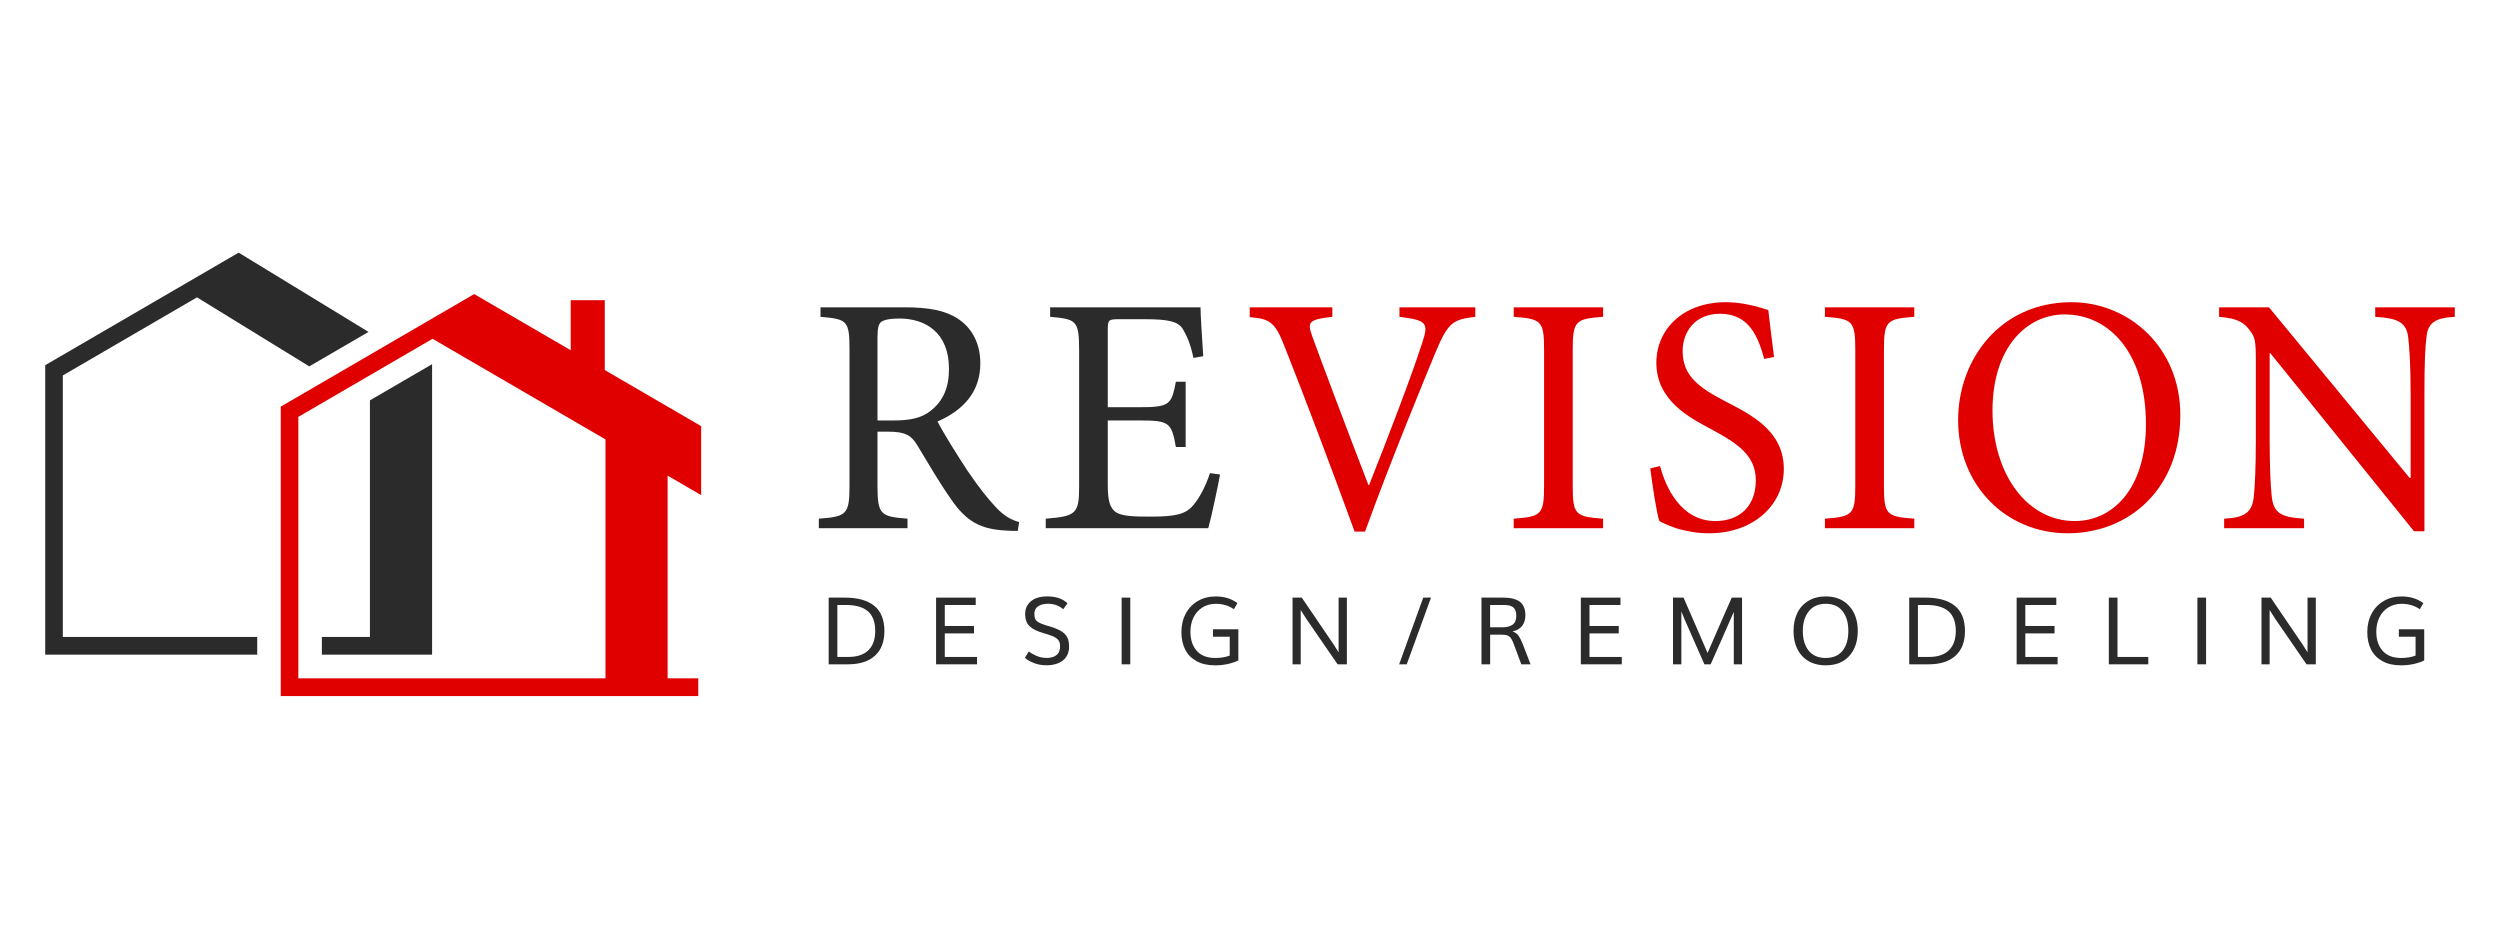
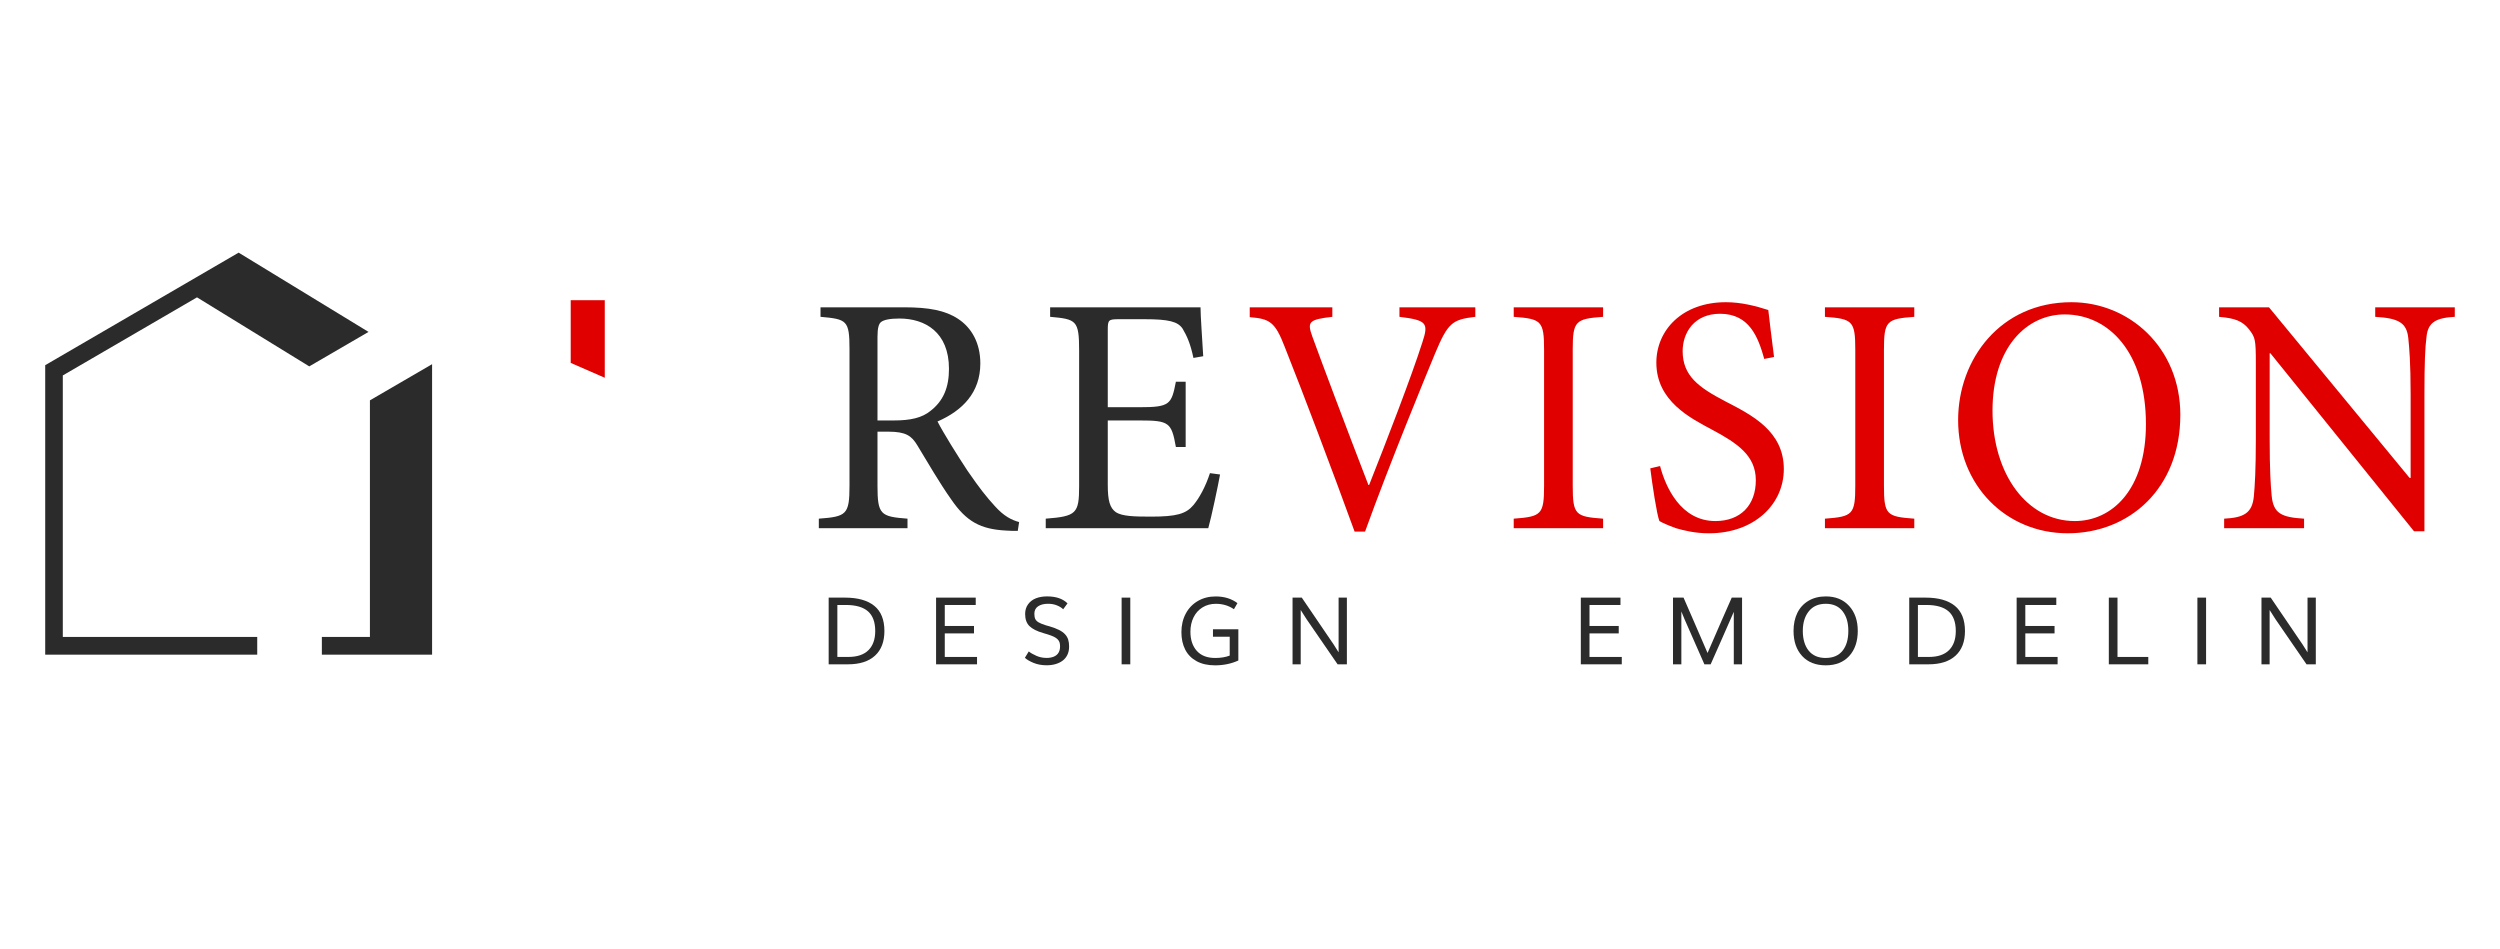
<svg xmlns="http://www.w3.org/2000/svg" width="195" height="74" viewBox="0 0 195 74" fill="none">
  <path d="M79.385 41.41C79.069 41.41 78.78 41.41 78.465 41.384C76.493 41.278 75.388 40.695 74.205 38.971C73.284 37.672 72.337 36.03 71.548 34.731C71.101 33.989 70.654 33.67 69.286 33.67H68.444V37.885C68.444 40.138 68.681 40.297 70.785 40.456V41.199H63.868V40.456C66.025 40.297 66.261 40.138 66.261 37.885V27.23C66.261 24.977 66.051 24.897 64 24.712V23.97H70.522C72.442 23.97 73.731 24.208 74.731 24.871C75.783 25.56 76.466 26.754 76.466 28.344C76.466 30.623 75.072 32.029 73.126 32.876C73.573 33.751 74.678 35.527 75.467 36.72C76.414 38.098 76.966 38.787 77.598 39.476C78.308 40.271 78.913 40.563 79.492 40.721L79.386 41.41H79.385ZM69.706 32.796C71.048 32.796 71.915 32.585 72.573 32.054C73.599 31.259 74.02 30.199 74.02 28.768C74.02 25.905 72.152 24.845 70.153 24.845C69.391 24.845 68.944 24.951 68.733 25.11C68.55 25.243 68.444 25.56 68.444 26.277V32.797H69.706V32.796Z" fill="#2B2B2B" />
  <path d="M95.165 37.01C95.008 37.885 94.481 40.377 94.245 41.199H81.568V40.456C83.961 40.271 84.172 40.058 84.172 37.912V27.363C84.172 24.977 83.962 24.898 81.91 24.712V23.97H93.641C93.641 24.633 93.773 26.434 93.851 27.786L93.088 27.919C92.852 26.806 92.588 26.223 92.246 25.64C91.877 25.083 91.168 24.898 89.273 24.898H87.275C86.459 24.898 86.406 24.951 86.406 25.747V31.763H88.878C91.246 31.763 91.377 31.551 91.719 29.775H92.482V34.864H91.719C91.378 32.955 91.193 32.796 88.905 32.796H86.406V37.806C86.406 39.051 86.564 39.608 87.038 39.953C87.538 40.271 88.458 40.297 89.773 40.297C91.772 40.297 92.509 40.085 93.087 39.396C93.534 38.866 94.034 37.964 94.376 36.905L95.164 37.011L95.165 37.01Z" fill="#2B2B2B" />
  <path d="M115.074 24.712C113.286 24.924 112.944 25.162 111.944 27.548C111.234 29.27 108.446 36.003 106.474 41.464H105.658C103.896 36.613 101.739 30.914 100.214 27.071C99.451 25.083 99.031 24.871 97.479 24.738V23.97H103.923V24.712C102.055 24.924 101.95 25.11 102.371 26.276C103.054 28.158 104.975 33.273 106.737 37.832H106.79C108.105 34.519 110.104 29.35 110.946 26.699C111.446 25.189 111.288 24.977 109.157 24.712V23.97H115.075V24.712H115.074Z" fill="#E10000" />
  <path d="M118.07 41.199V40.456C120.228 40.297 120.438 40.138 120.438 37.885V27.283C120.438 25.03 120.228 24.871 118.07 24.712V23.97H125.041V24.712C122.884 24.871 122.673 25.03 122.673 27.283V37.885C122.673 40.165 122.884 40.297 125.041 40.456V41.199H118.07Z" fill="#E10000" />
  <path d="M137.612 27.998C137.139 26.302 136.454 24.473 134.166 24.473C132.141 24.473 131.247 25.957 131.247 27.389C131.247 29.324 132.51 30.225 134.588 31.312C136.639 32.373 139.138 33.618 139.138 36.587C139.138 39.37 136.796 41.597 133.299 41.597C132.22 41.597 131.379 41.385 130.721 41.199C130.064 40.96 129.669 40.775 129.432 40.642C129.222 40.085 128.88 37.806 128.722 36.533L129.485 36.348C129.907 37.965 131.09 40.642 133.798 40.642C135.771 40.642 136.954 39.396 136.954 37.461C136.954 35.525 135.508 34.571 133.534 33.511C131.851 32.61 129.195 31.285 129.195 28.289C129.195 25.744 131.22 23.572 134.613 23.572C135.823 23.572 136.928 23.863 137.927 24.181C138.033 25.136 138.164 26.169 138.375 27.84L137.612 27.998Z" fill="#E10000" />
  <path d="M142.345 41.199V40.456C144.501 40.297 144.712 40.138 144.712 37.885V27.283C144.712 25.03 144.502 24.871 142.345 24.712V23.97H149.315V24.712C147.159 24.871 146.948 25.03 146.948 27.283V37.885C146.948 40.165 147.158 40.297 149.315 40.456V41.199H142.345Z" fill="#E10000" />
  <path d="M170.065 32.372C170.065 38.097 166.094 41.596 161.281 41.596C156.468 41.596 152.734 37.858 152.734 32.769C152.734 27.998 156.048 23.572 161.571 23.572C166.041 23.572 170.066 27.07 170.066 32.371L170.065 32.372ZM155.416 32.028C155.416 37.011 158.126 40.642 161.834 40.642C164.753 40.642 167.383 38.177 167.383 33.087C167.383 27.495 164.491 24.525 161.045 24.525C158.099 24.525 155.416 27.07 155.416 32.027V32.028Z" fill="#E10000" />
  <path d="M191.474 24.712C190.001 24.792 189.369 25.137 189.265 26.302C189.16 27.098 189.106 28.29 189.106 30.756V41.437H188.291L177.086 27.548H177.034V34.201C177.034 36.64 177.113 37.912 177.192 38.681C177.324 40.033 177.928 40.351 179.717 40.456V41.199H173.483V40.456C175.008 40.377 175.666 40.033 175.798 38.734C175.877 37.912 175.956 36.64 175.956 34.202V28.371C175.956 26.436 175.903 26.33 175.43 25.694C174.904 25.031 174.325 24.819 173.089 24.714V23.972H176.982L187.949 37.277H188.029V30.757C188.029 28.319 187.924 27.099 187.845 26.357C187.713 25.164 187.082 24.819 185.267 24.713V23.971H191.474V24.713V24.712Z" fill="#E10000" />
  <path d="M64.636 51.817V46.614H65.906C66.903 46.614 67.666 46.827 68.193 47.254C68.72 47.68 68.984 48.337 68.984 49.223C68.984 50.052 68.74 50.692 68.25 51.142C67.76 51.592 67.056 51.817 66.136 51.817H64.636ZM65.314 51.241H66.172C66.863 51.241 67.384 51.066 67.738 50.714C68.091 50.363 68.268 49.865 68.268 49.222C68.268 48.529 68.079 48.016 67.703 47.684C67.326 47.353 66.748 47.188 65.97 47.188H65.314V51.241Z" fill="#2B2B2B" />
  <path d="M73.014 51.817V46.614H76.107V47.189H73.692V48.826H75.972V49.405H73.692V51.242H76.209V51.817H73.014Z" fill="#2B2B2B" />
  <path d="M81.615 51.32C81.757 51.32 81.885 51.307 81.999 51.281C82.114 51.255 82.214 51.218 82.299 51.169C82.384 51.12 82.455 51.059 82.513 50.986C82.571 50.914 82.614 50.831 82.642 50.737C82.671 50.642 82.685 50.538 82.685 50.423C82.685 50.3 82.672 50.195 82.646 50.11C82.62 50.026 82.571 49.945 82.497 49.869C82.424 49.793 82.323 49.723 82.198 49.663C82.07 49.602 81.904 49.539 81.696 49.475C81.674 49.467 81.623 49.453 81.541 49.429C81.459 49.407 81.406 49.391 81.38 49.381C80.885 49.238 80.526 49.057 80.3 48.838C80.074 48.619 79.961 48.303 79.961 47.891C79.961 47.599 80.036 47.347 80.188 47.137C80.339 46.927 80.541 46.772 80.796 46.67C81.05 46.569 81.342 46.519 81.673 46.519C82.371 46.519 82.901 46.7 83.266 47.062L82.929 47.523C82.808 47.404 82.645 47.303 82.439 47.219C82.233 47.136 82.005 47.094 81.755 47.094C81.429 47.094 81.168 47.159 80.973 47.29C80.778 47.421 80.68 47.615 80.68 47.87C80.68 48.042 80.704 48.177 80.749 48.277C80.796 48.377 80.879 48.464 81.001 48.538C81.123 48.612 81.307 48.688 81.553 48.766C81.558 48.768 81.601 48.782 81.686 48.805C81.77 48.829 81.826 48.844 81.854 48.851C82.157 48.941 82.406 49.035 82.601 49.134C82.796 49.231 82.952 49.345 83.071 49.471C83.189 49.599 83.272 49.74 83.319 49.891C83.367 50.044 83.39 50.227 83.39 50.442C83.39 50.682 83.344 50.896 83.253 51.084C83.161 51.271 83.036 51.422 82.875 51.539C82.714 51.656 82.53 51.744 82.321 51.803C82.113 51.862 81.887 51.892 81.641 51.892C81.256 51.892 80.911 51.829 80.607 51.701C80.303 51.574 80.082 51.442 79.942 51.306L80.243 50.812C80.395 50.934 80.594 51.048 80.84 51.155C81.085 51.263 81.343 51.316 81.612 51.316L81.615 51.32Z" fill="#2B2B2B" />
  <path d="M87.486 51.817V46.614H88.163V51.817H87.486Z" fill="#2B2B2B" />
  <path d="M94.761 51.896C94.205 51.896 93.73 51.789 93.335 51.573C92.94 51.357 92.643 51.056 92.446 50.668C92.248 50.281 92.15 49.826 92.15 49.302C92.15 48.778 92.261 48.29 92.485 47.869C92.708 47.447 93.023 47.117 93.43 46.879C93.838 46.641 94.301 46.522 94.821 46.522C95.49 46.522 96.056 46.696 96.52 47.044L96.247 47.519C95.837 47.237 95.367 47.097 94.835 47.097C94.443 47.097 94.095 47.191 93.792 47.379C93.489 47.568 93.257 47.827 93.095 48.157C92.934 48.487 92.853 48.859 92.853 49.274C92.853 49.898 93.018 50.396 93.349 50.766C93.68 51.137 94.16 51.322 94.789 51.322C95.217 51.322 95.594 51.26 95.917 51.136V49.663H94.612V49.081H96.591V51.519C96.043 51.771 95.432 51.897 94.761 51.897V51.896Z" fill="#2B2B2B" />
  <path d="M100.819 51.817V46.614H101.539L104.028 50.274L104.411 50.882V46.615H105.057V51.819H104.334L101.909 48.294L101.455 47.58V51.819H100.82L100.819 51.817Z" fill="#2B2B2B" />
-   <path d="M109.133 51.817L111.013 46.614H111.619L109.725 51.817H109.133Z" fill="#2B2B2B" />
-   <path d="M115.554 51.817V46.614H117.206C117.419 46.614 117.609 46.625 117.777 46.648C117.944 46.67 118.106 46.712 118.261 46.775C118.416 46.837 118.545 46.918 118.646 47.019C118.748 47.12 118.829 47.254 118.889 47.417C118.95 47.582 118.979 47.775 118.979 47.997C118.979 48.323 118.897 48.595 118.732 48.816C118.566 49.035 118.314 49.18 117.976 49.252C118.17 49.314 118.322 49.421 118.435 49.575C118.548 49.73 118.662 49.953 118.777 50.245L119.384 51.817H118.661L118.093 50.287C118.013 50.068 117.938 49.908 117.871 49.805C117.803 49.703 117.716 49.627 117.607 49.578C117.499 49.529 117.348 49.504 117.157 49.504H116.232V51.816H115.555L115.554 51.817ZM116.227 48.929H117.188C117.531 48.929 117.796 48.861 117.986 48.723C118.175 48.587 118.269 48.357 118.269 48.036C118.269 47.904 118.255 47.791 118.229 47.694C118.201 47.597 118.163 47.517 118.112 47.452C118.061 47.388 117.993 47.336 117.91 47.297C117.826 47.257 117.732 47.229 117.629 47.213C117.525 47.196 117.402 47.188 117.26 47.188H116.228V48.929H116.227Z" fill="#2B2B2B" />
  <path d="M123.304 51.817V46.614H126.397V47.189H123.981V48.826H126.261V49.405H123.981V51.242H126.499V51.817H123.304Z" fill="#2B2B2B" />
  <path d="M130.494 51.817V46.614H131.316C131.375 46.752 131.641 47.364 132.115 48.449C132.588 49.534 132.945 50.363 133.189 50.934C133.433 50.36 133.792 49.531 134.269 48.447C134.745 47.363 135.014 46.752 135.076 46.614H135.881V51.817H135.236V47.725C135.004 48.264 134.666 49.031 134.223 50.029C133.779 51.026 133.515 51.623 133.43 51.819H132.944L131.412 48.341L131.146 47.697V51.817H130.493H130.494Z" fill="#2B2B2B" />
  <path d="M142.411 51.896C141.631 51.896 141.016 51.655 140.569 51.171C140.121 50.686 139.896 50.035 139.896 49.212C139.896 48.68 139.995 48.213 140.192 47.808C140.389 47.405 140.679 47.089 141.062 46.862C141.445 46.634 141.897 46.52 142.417 46.52C143.176 46.52 143.78 46.767 144.231 47.262C144.681 47.756 144.906 48.406 144.906 49.212C144.906 50.017 144.684 50.683 144.24 51.169C143.795 51.654 143.186 51.896 142.41 51.896H142.411ZM142.404 51.32C142.981 51.32 143.419 51.132 143.72 50.757C144.021 50.381 144.17 49.867 144.17 49.212C144.17 48.556 144.02 48.058 143.718 47.673C143.417 47.288 142.981 47.096 142.411 47.096C141.841 47.096 141.403 47.289 141.09 47.677C140.776 48.064 140.619 48.576 140.619 49.213C140.619 49.849 140.773 50.38 141.08 50.757C141.388 51.134 141.829 51.322 142.403 51.322L142.404 51.32Z" fill="#2B2B2B" />
  <path d="M148.92 51.817V46.614H150.19C151.187 46.614 151.95 46.827 152.477 47.254C153.004 47.68 153.268 48.337 153.268 49.223C153.268 50.052 153.023 50.692 152.534 51.142C152.044 51.592 151.339 51.817 150.42 51.817H148.92ZM149.597 51.241H150.456C151.146 51.241 151.667 51.066 152.022 50.714C152.375 50.363 152.552 49.865 152.552 49.222C152.552 48.529 152.363 48.016 151.986 47.684C151.609 47.353 151.032 47.188 150.254 47.188H149.597V51.241Z" fill="#2B2B2B" />
  <path d="M157.298 51.817V46.614H160.391V47.189H157.975V48.826H160.255V49.405H157.975V51.242H160.493V51.817H157.298Z" fill="#2B2B2B" />
  <path d="M164.488 51.817V46.614H165.165V51.242H167.566V51.817H164.488Z" fill="#2B2B2B" />
  <path d="M171.397 51.817V46.614H172.074V51.817H171.397Z" fill="#2B2B2B" />
  <path d="M176.395 51.817V46.614H177.115L179.604 50.274L179.987 50.882V46.615H180.633V51.819H179.91L177.485 48.294L177.031 47.58V51.819H176.396L176.395 51.817Z" fill="#2B2B2B" />
-   <path d="M187.259 51.896C186.703 51.896 186.228 51.789 185.833 51.573C185.438 51.357 185.141 51.056 184.944 50.668C184.746 50.281 184.648 49.826 184.648 49.302C184.648 48.778 184.759 48.29 184.983 47.869C185.206 47.447 185.521 47.117 185.928 46.879C186.335 46.641 186.799 46.522 187.319 46.522C187.988 46.522 188.554 46.696 189.018 47.044L188.745 47.519C188.335 47.237 187.865 47.097 187.333 47.097C186.941 47.097 186.593 47.191 186.29 47.379C185.987 47.568 185.755 47.827 185.593 48.157C185.432 48.487 185.351 48.859 185.351 49.274C185.351 49.898 185.516 50.396 185.847 50.766C186.178 51.137 186.658 51.322 187.287 51.322C187.715 51.322 188.092 51.26 188.415 51.136V49.663H187.11V49.081H189.089V51.519C188.541 51.771 187.93 51.897 187.259 51.897V51.896Z" fill="#2B2B2B" />
  <path d="M33.703 49.679V30.337V28.406L28.854 31.227V49.679H25.105V51.062H33.703V49.679Z" fill="#2B2B2B" />
  <path d="M20.064 49.679H4.899V29.284L15.366 23.193L24.122 28.578L28.744 25.889L18.614 19.706L3.526 28.484V51.062H20.064V49.679Z" fill="#2B2B2B" />
-   <path d="M21.898 54.294V31.717L36.986 22.938L54.69 33.239V38.62L52.074 37.098V52.911H54.464V54.295H21.898V54.294ZM23.271 32.516V52.911H47.227V34.273L33.738 26.425L23.271 32.516Z" fill="#E10000" />
  <path d="M44.515 28.306V23.414H47.172V29.465L44.515 28.306Z" fill="#E10000" />
</svg>